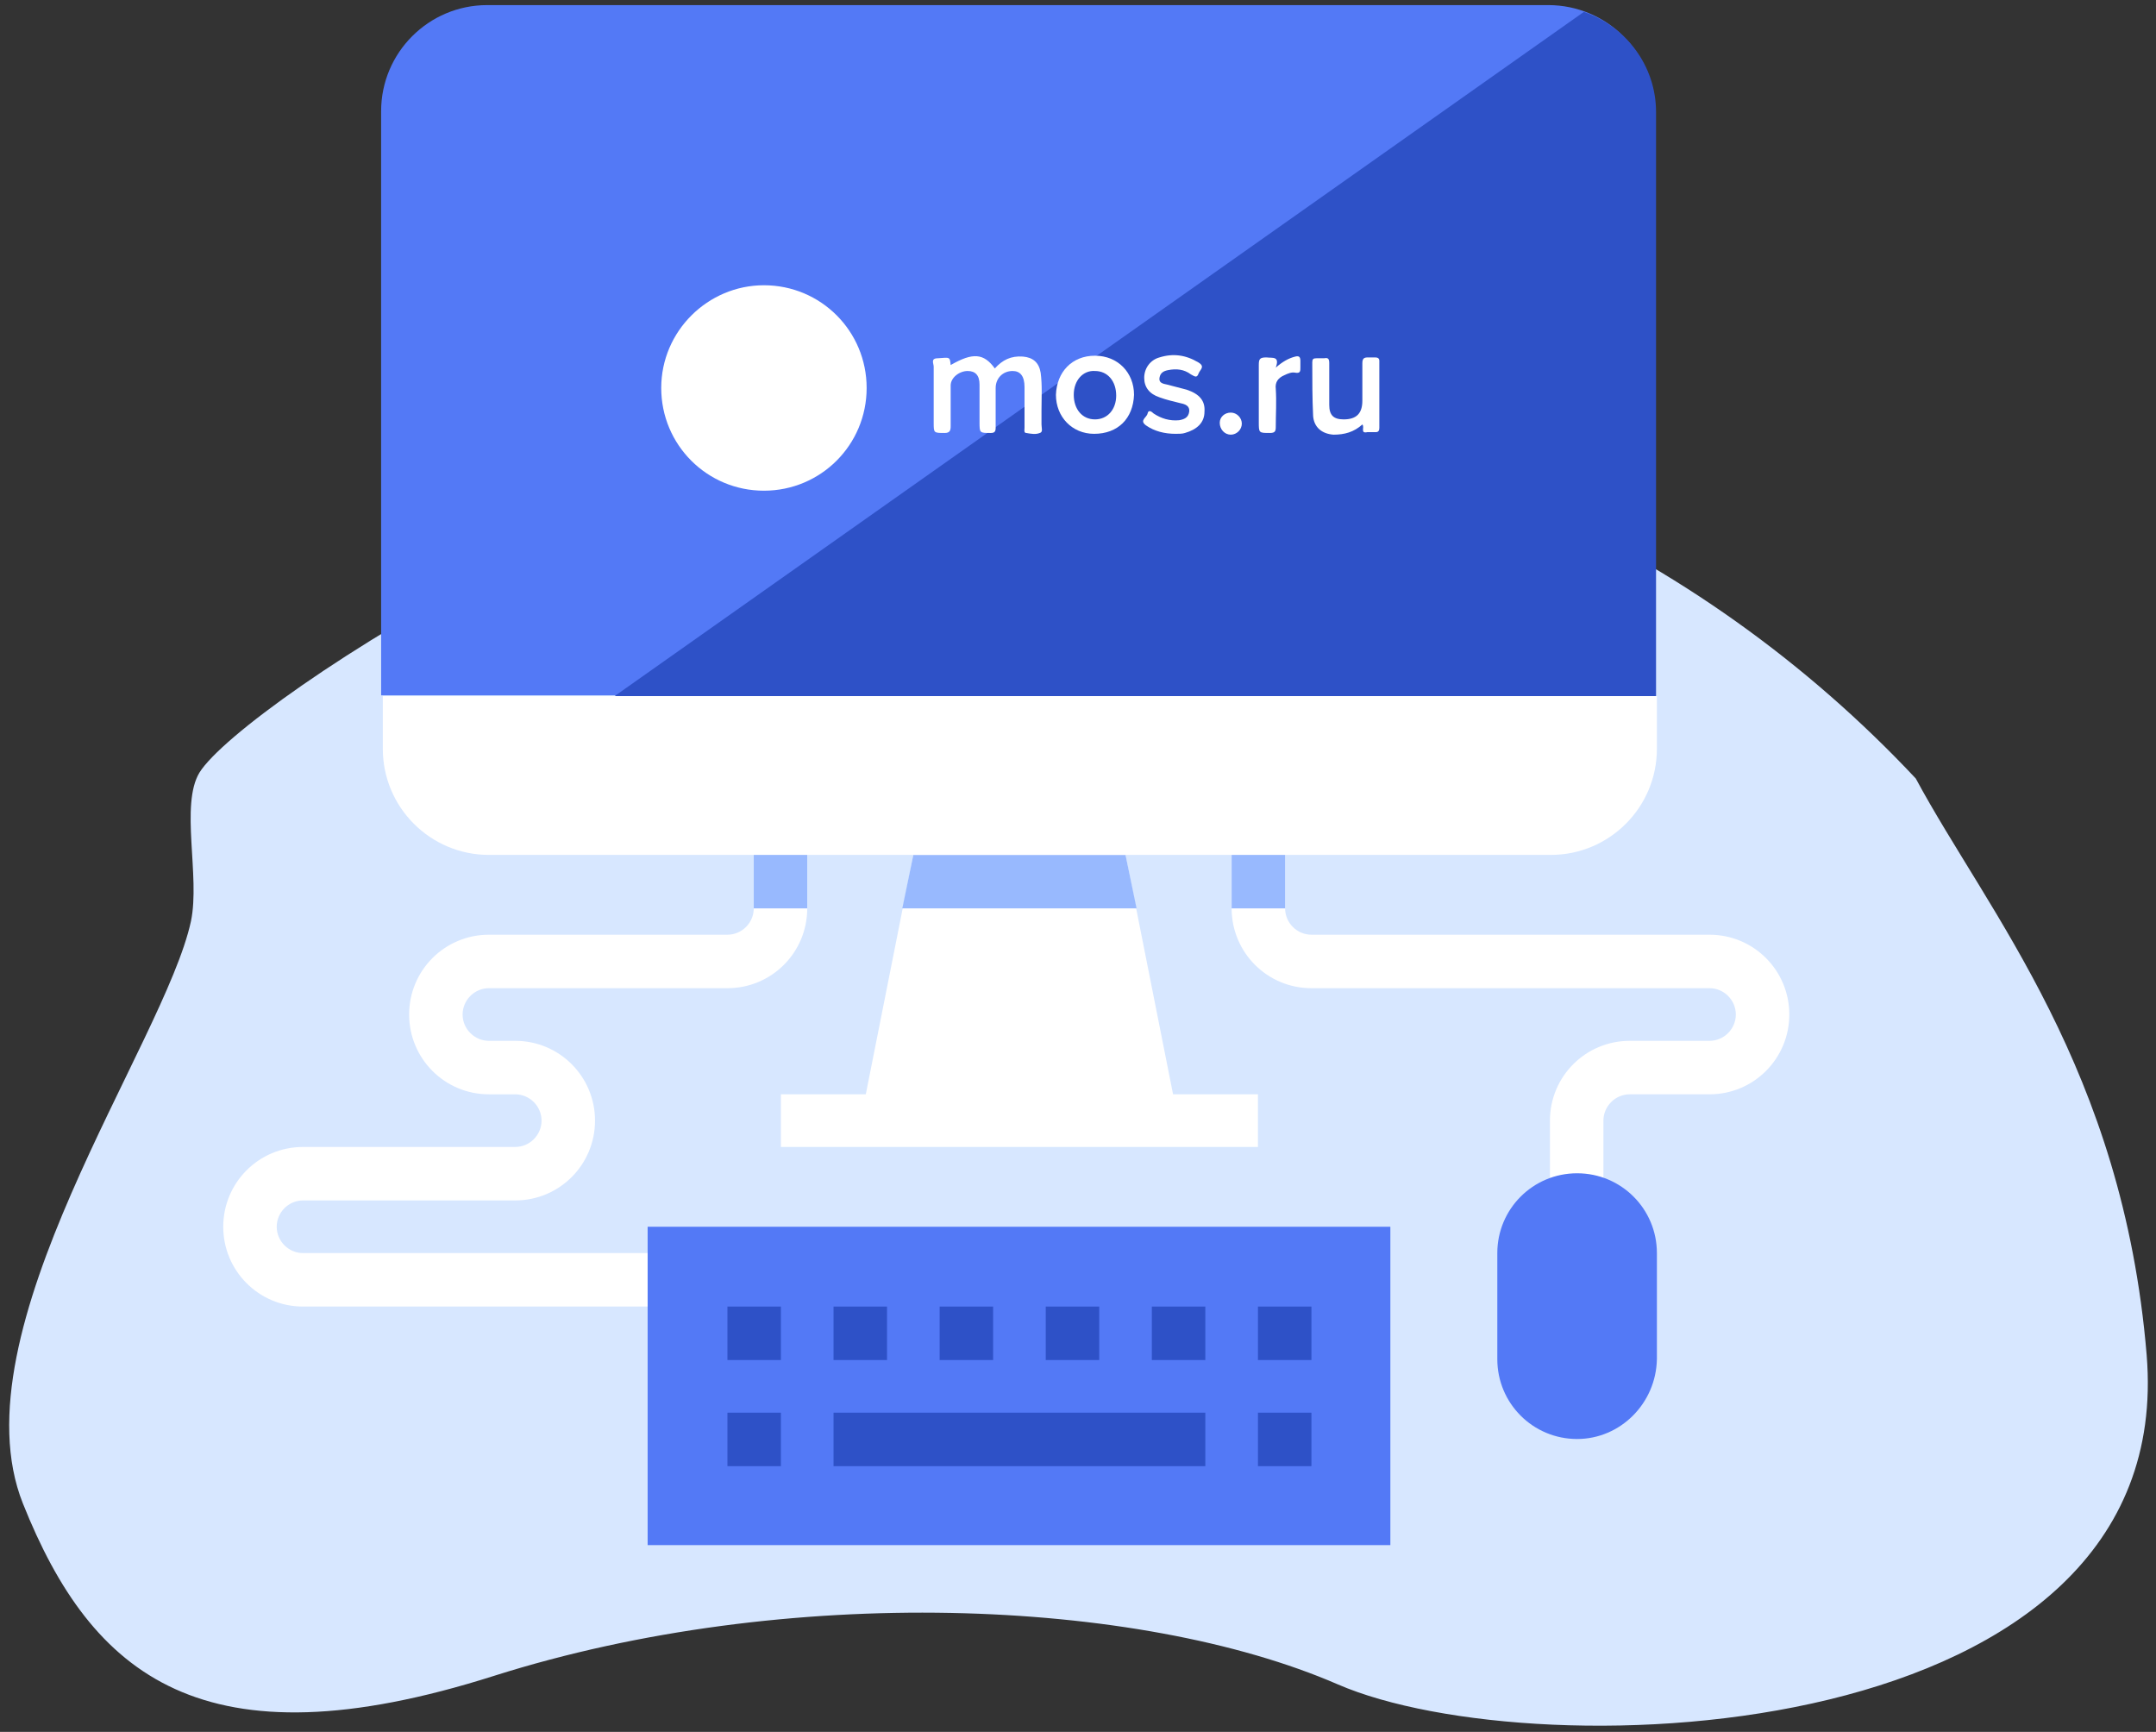
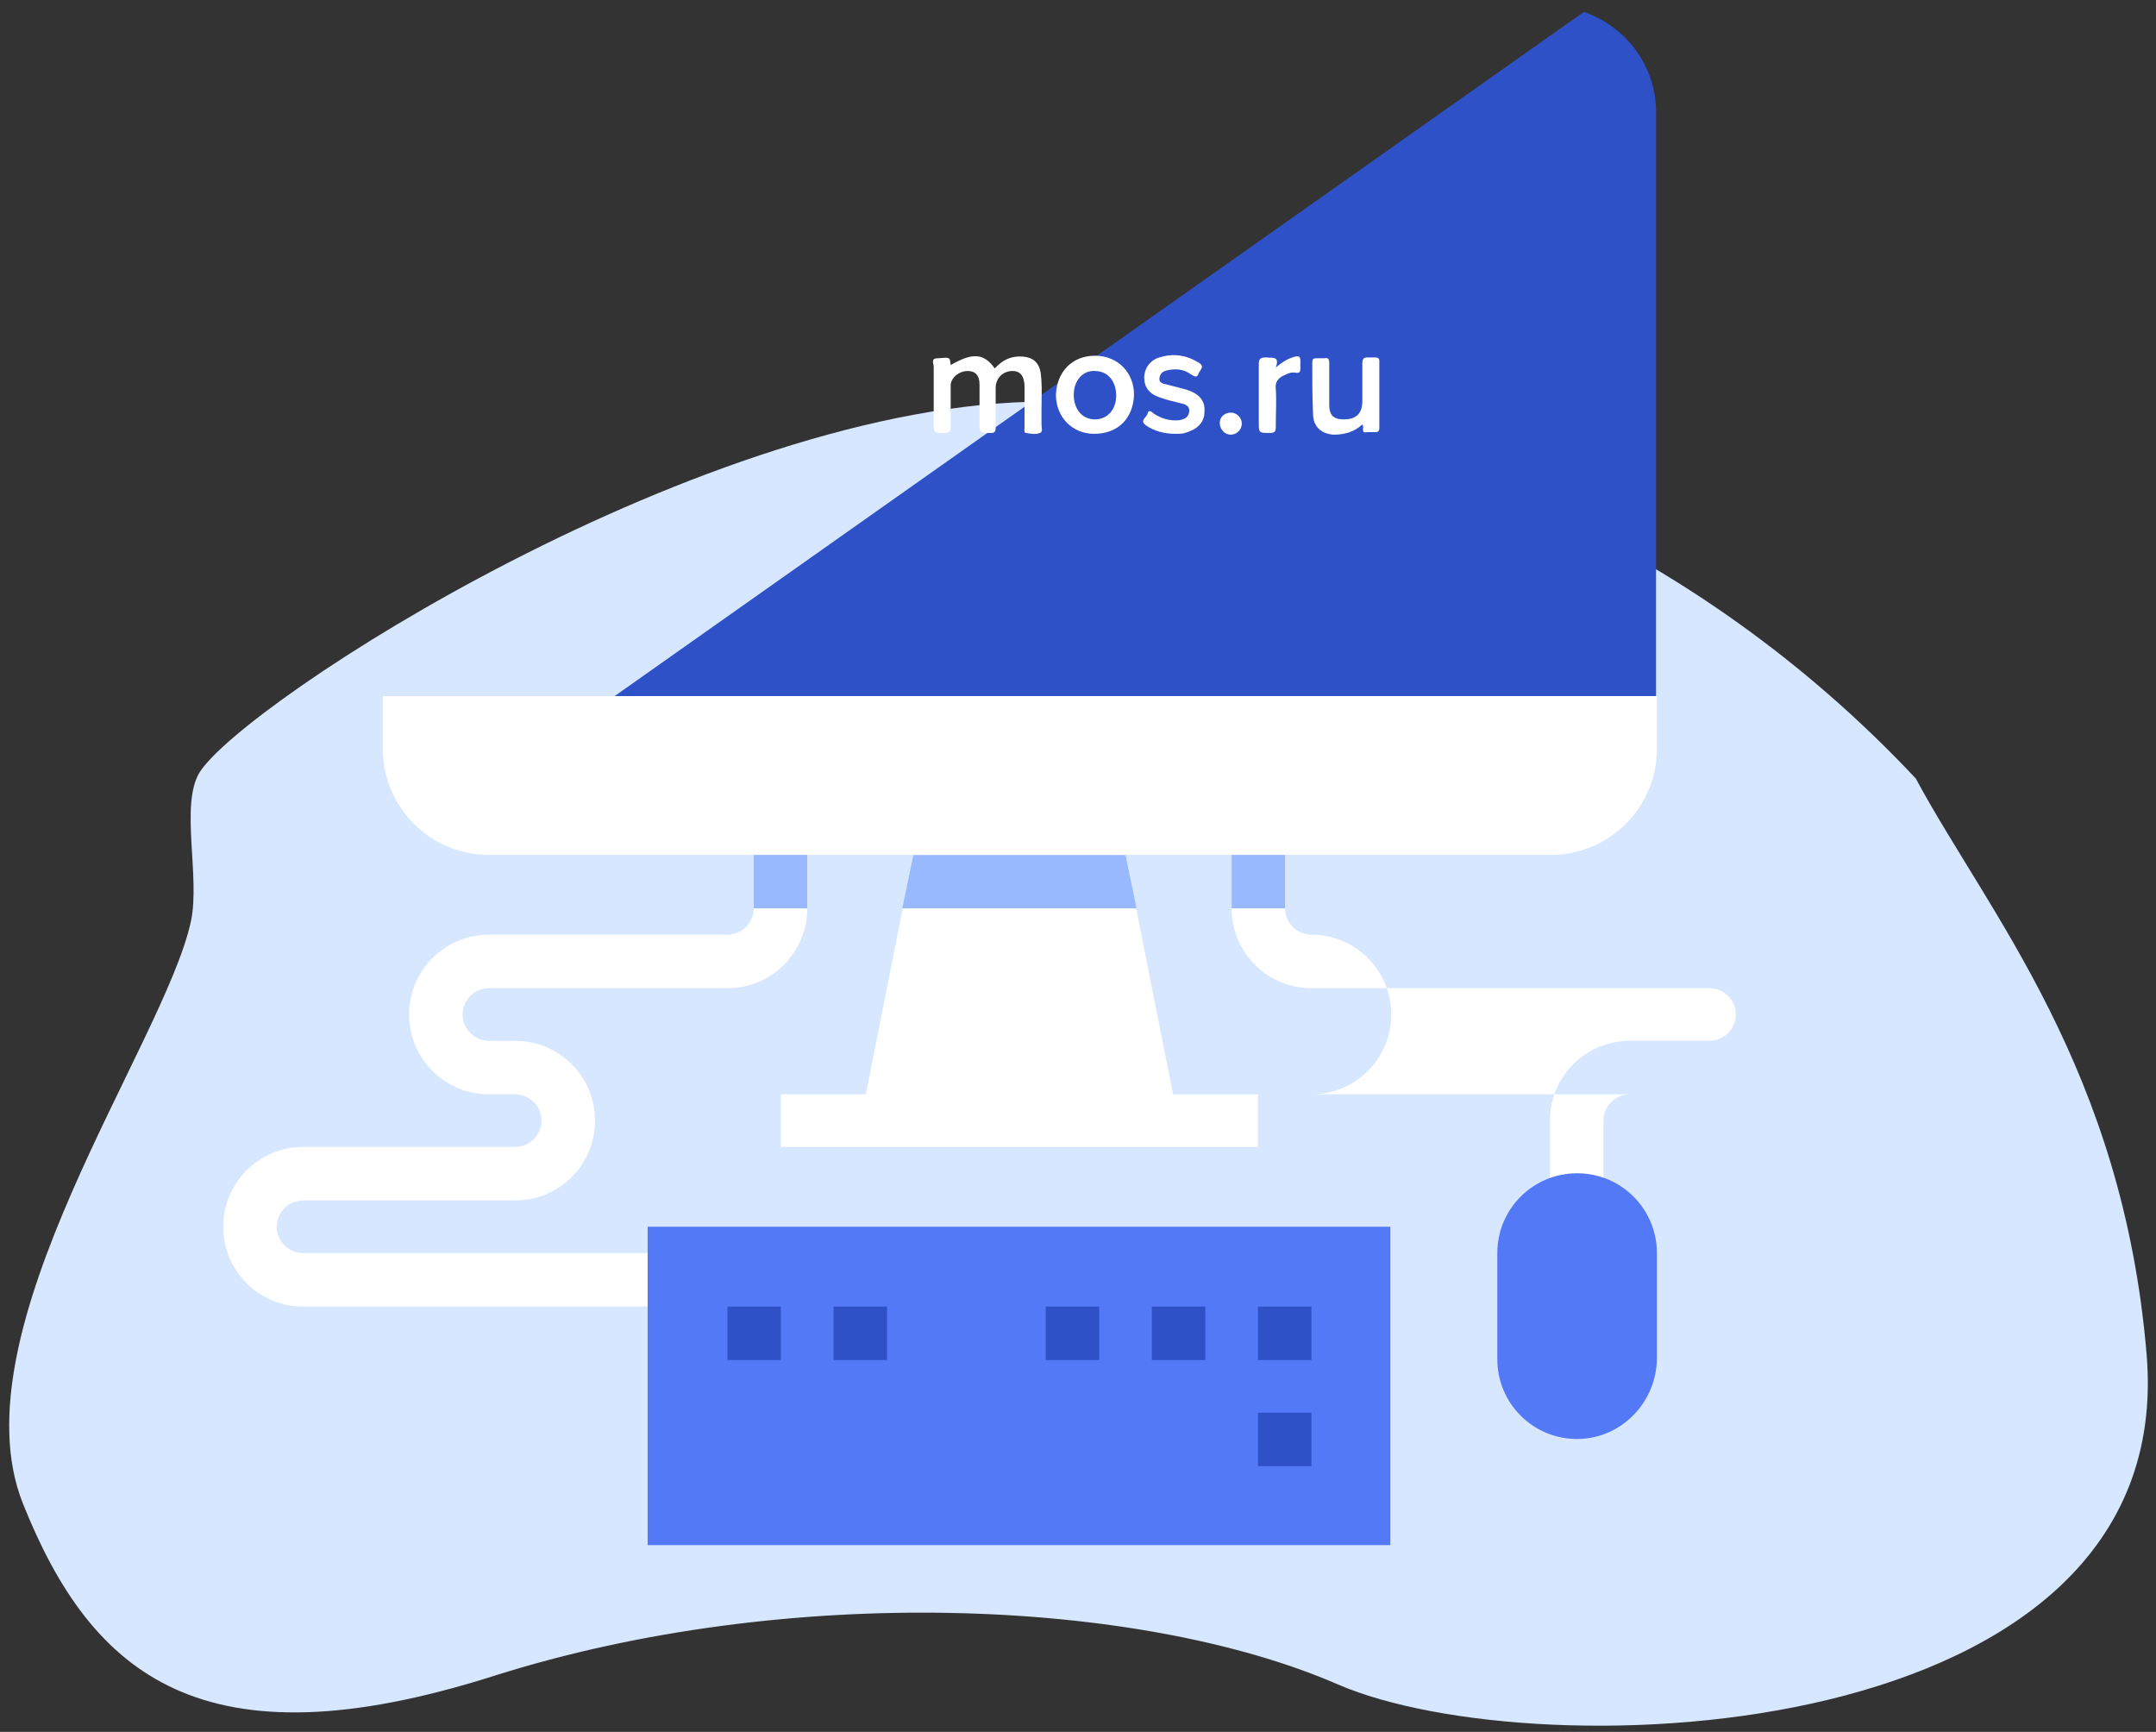
<svg xmlns="http://www.w3.org/2000/svg" xml:space="preserve" id="Layer_1" x="0" y="0" version="1.1" viewBox="0 0 254 204">
  <rect x="0" y="0" width="254" height="204" fill="#333333" stroke="none" />
  <defs>
    <style>
    #check {
  stroke-dasharray:20;
  stroke-dashoffset:20;
  animation:4s Chck linear infinite
}
@keyframes Chck {
  0% {  stroke-dashoffset:20;}
  20%,70% {  stroke-dashoffset:0;}
  80%,100% {  stroke-dashoffset:-20;}
}
    </style>
  </defs>
  <path id="XMLID_00000092417371748530687480000017785207703843741629_" fill="#D7E7FF" d="M252.9 159.6c3.8 46.3-71.8 49-95.3 38.8-23.5-10.2-65-11.9-99.4-1-34.3 10.9-47.4 0-55.5-20.3s16.7-54.2 19.8-68.6c1.1-5.3-1.3-13.7 1-17.5 5.1-8.2 59.7-43.7 99.8-43.7 40.4 0 76.8 17.1 102.4 44.4 8.5 15.8 24.4 34.2 27.2 67.9z" />
-   <path fill="#FFF" d="M188.9 144.5h-6.3V132c0-5.2 4.2-9.4 9.4-9.4h9.4c1.7 0 3.1-1.4 3.1-3.1 0-1.7-1.4-3.1-3.1-3.1h-46.9c-5.2 0-9.4-4.2-9.4-9.4V94.5h6.3V107c0 1.7 1.4 3.1 3.1 3.1h46.9c5.2 0 9.4 4.2 9.4 9.4s-4.2 9.4-9.4 9.4H192c-1.7 0-3.1 1.4-3.1 3.1v12.5z" />
+   <path fill="#FFF" d="M188.9 144.5h-6.3V132c0-5.2 4.2-9.4 9.4-9.4h9.4c1.7 0 3.1-1.4 3.1-3.1 0-1.7-1.4-3.1-3.1-3.1h-46.9c-5.2 0-9.4-4.2-9.4-9.4V94.5h6.3V107c0 1.7 1.4 3.1 3.1 3.1c5.2 0 9.4 4.2 9.4 9.4s-4.2 9.4-9.4 9.4H192c-1.7 0-3.1 1.4-3.1 3.1v12.5z" />
  <polygon fill="#FFF" points="138.2 128.9 132.6 100.7 107.6 100.7 102 128.9 92 128.9 92 135.1 148.2 135.1 148.2 128.9" />
  <path fill="#FFF" d="M82.6 153.9H35.7c-5.2 0-9.4-4.2-9.4-9.4s4.2-9.4 9.4-9.4h25c1.7 0 3.1-1.4 3.1-3.1 0-1.7-1.4-3.1-3.1-3.1h-3.1c-5.2 0-9.4-4.2-9.4-9.4s4.2-9.4 9.4-9.4h28.1c1.7 0 3.1-1.4 3.1-3.1V94.5h6.3V107c0 5.2-4.2 9.4-9.4 9.4H57.6c-1.7 0-3.1 1.4-3.1 3.1 0 1.7 1.4 3.1 3.1 3.1h3.1c5.2 0 9.4 4.2 9.4 9.4s-4.2 9.4-9.4 9.4h-25c-1.7 0-3.1 1.4-3.1 3.1s1.4 3.1 3.1 3.1h46.9v6.3z" />
-   <path fill="#5379F6" d="M182.4.6h-125c-6.9 0-12.5 5.6-12.5 12.5v68.8H195V13.1C194.9 6.2 189.3.6 182.4.6z" />
  <g fill="#98B9FE">
    <rect width="6.3" height="9.4" x="145.1" y="97.6" />
    <rect width="6.3" height="9.4" x="88.8" y="97.6" />
    <polygon points="133.9 107 132.6 100.7 107.6 100.7 106.3 107" />
  </g>
  <rect width="87.5" height="37.5" x="76.3" y="144.5" fill="#5379F6" />
  <g fill="#2E51C7">
-     <rect width="43.8" height="6.3" x="98.2" y="166.4" />
-     <rect width="6.3" height="6.3" x="85.7" y="166.4" />
    <rect width="6.3" height="6.3" x="85.7" y="153.9" />
    <rect width="6.3" height="6.3" x="98.2" y="153.9" />
-     <rect width="6.3" height="6.3" x="110.7" y="153.9" />
    <rect width="6.3" height="6.3" x="123.2" y="153.9" />
    <rect width="6.3" height="6.3" x="135.7" y="153.9" />
    <rect width="6.3" height="6.3" x="148.2" y="153.9" />
    <rect width="6.3" height="6.3" x="148.2" y="166.4" />
  </g>
  <path fill="#5379F6" d="M185.8 169.5c-5.2 0-9.4-4.2-9.4-9.4v-12.5c0-5.2 4.2-9.4 9.4-9.4s9.4 4.2 9.4 9.4v12.5c-.1 5.2-4.3 9.4-9.4 9.4z" />
  <path fill="#2E51C7" d="M195.1 13.2c0-5.5-3.6-10.1-8.5-11.8L72.4 82h122.7V13.2z" />
  <path fill="#FFF" d="M45.1 88.2c0 6.9 5.6 12.5 12.5 12.5h125.1c6.9 0 12.5-5.6 12.5-12.5V82H45.1v6.2z" />
  <g fill="#FFF">
    <path d="M112 43c2.6-1.5 3.9-1.4 5.2.4.9-1 1.9-1.5 3.3-1.4 1.2.1 1.9.7 2.1 1.9.2 1.5.1 2.9.1 4.4V50c0 .4.2.9-.2 1-.5.2-1 .1-1.6 0-.3 0-.2-.4-.2-.6v-4.8c0-1.3-.5-1.9-1.4-1.9-1.2 0-2 .9-2 2v4.7c0 .5-.2.6-.6.6-1.3 0-1.3 0-1.3-1.3v-4.4c0-1.1-.5-1.6-1.4-1.6-1 0-2 .8-2 1.7v4.8c0 .5-.1.8-.7.8-1.3 0-1.3 0-1.3-1.2v-6.6c0-.4-.4-1 .5-1 1.4-.1 1.4-.2 1.5.8z" />
    <path d="M128.9 51.1c-2.6 0-4.5-2-4.5-4.6.1-2.7 1.9-4.6 4.6-4.6 2.7 0 4.6 2 4.6 4.6-.1 2.8-1.9 4.6-4.7 4.6zm-2.4-4.6c0 1.7 1 2.9 2.5 2.9s2.5-1.2 2.5-2.8c0-1.7-1-2.9-2.5-2.9-1.4-.1-2.5 1.1-2.5 2.8z" />
    <path d="M160.5 50c-1 .9-2.1 1.2-3.4 1.2-1.4-.1-2.3-.9-2.4-2.2-.1-2.1-.1-4.2-.1-6.3 0-.4.1-.5.5-.5h.9c.5-.1.6.1.6.6v4.9c0 1.2.5 1.7 1.7 1.7 1.5 0 2.2-.7 2.2-2.2v-4.4c0-.6.2-.7.7-.7h.8c.3 0 .5.1.5.4v7.9c0 .3-.1.5-.4.5h-1c-.9.2-.3-.6-.6-.9z" />
    <path d="M138.5 51.1c-1.3 0-2.5-.3-3.5-1-.8-.6.1-.9.2-1.4.1-.5.5-.2.7 0 .9.6 1.9.9 3 .8.6-.1 1.1-.3 1.2-1 .1-.7-.5-.9-1-1-.8-.2-1.7-.4-2.5-.7-1.2-.4-1.8-1.2-1.8-2.3 0-1.1.7-2.1 1.8-2.4 1.6-.5 3.1-.3 4.6.6.8.5.2.8 0 1.3-.2.6-.5.3-.9.1-.8-.6-1.7-.7-2.7-.5-.5.1-.9.3-1 .9-.1.6.4.7.9.8.8.2 1.5.4 2.3.6 1.5.5 2.2 1.3 2.1 2.6 0 1.3-.9 2.1-2.3 2.5-.3.1-.7.1-1.1.1z" />
    <path d="M150.3 43.3c.8-.7 1.5-1.1 2.3-1.3.4-.1.6 0 .6.5v.8c0 .4 0 .7-.6.6-.4-.1-.9.1-1.3.3-.7.3-1.1.8-1 1.6.1 1.5 0 3 0 4.5 0 .5-.1.7-.7.7-1.3 0-1.3 0-1.3-1.3V43c0-.7.1-.9.9-.9.7.1 1.6-.2 1.1 1.2z" />
    <path d="M146.3 49.9c0 .7-.6 1.3-1.3 1.3-.7 0-1.3-.6-1.3-1.4 0-.7.6-1.2 1.3-1.2.7 0 1.3.6 1.3 1.3z" />
  </g>
-   <path fill="#FFF" fill-rule="evenodd" d="M90 33.6c6.7 0 12.1 5.4 12.1 12.1 0 6.7-5.4 12.1-12.1 12.1-6.7 0-12.1-5.4-12.1-12.1 0-6.7 5.5-12.1 12.1-12.1z" clip-rule="evenodd" />
  <polyline id="check" fill="none" stroke="#2E51C7" stroke-miterlimit="10" stroke-width="3" points="83 44.7 87.9 49.6 96.9 40.6" />
</svg>